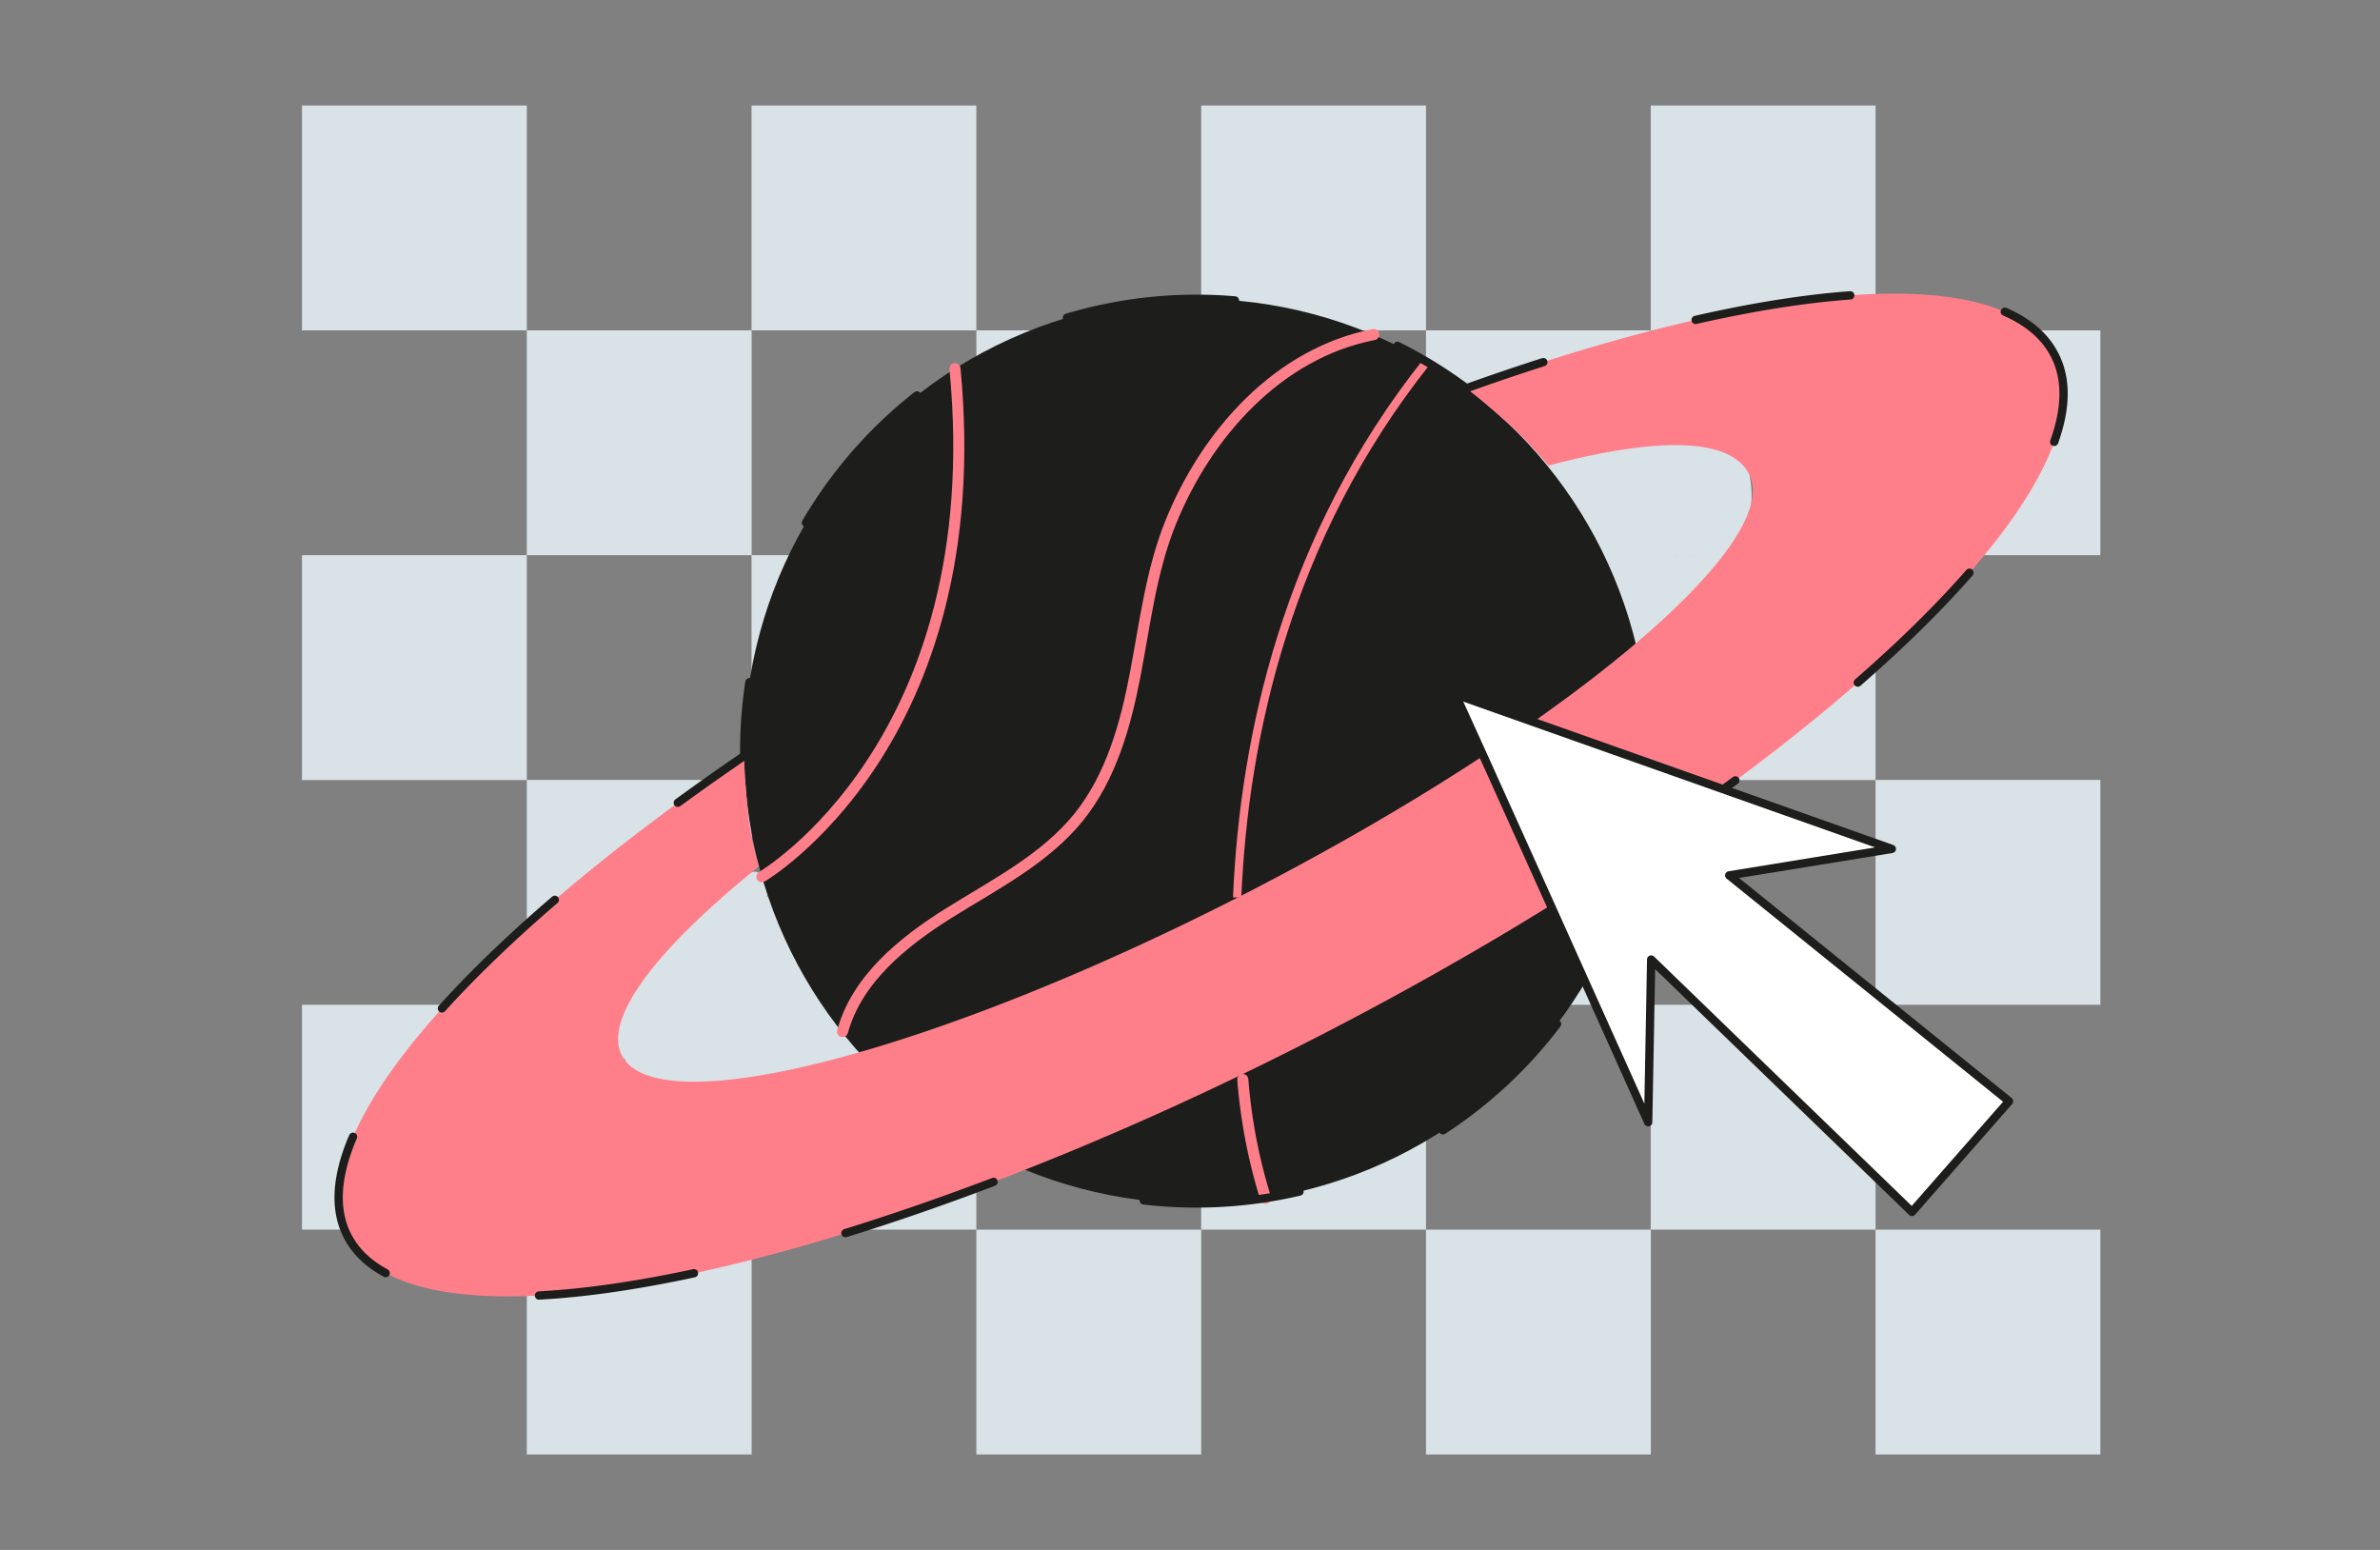
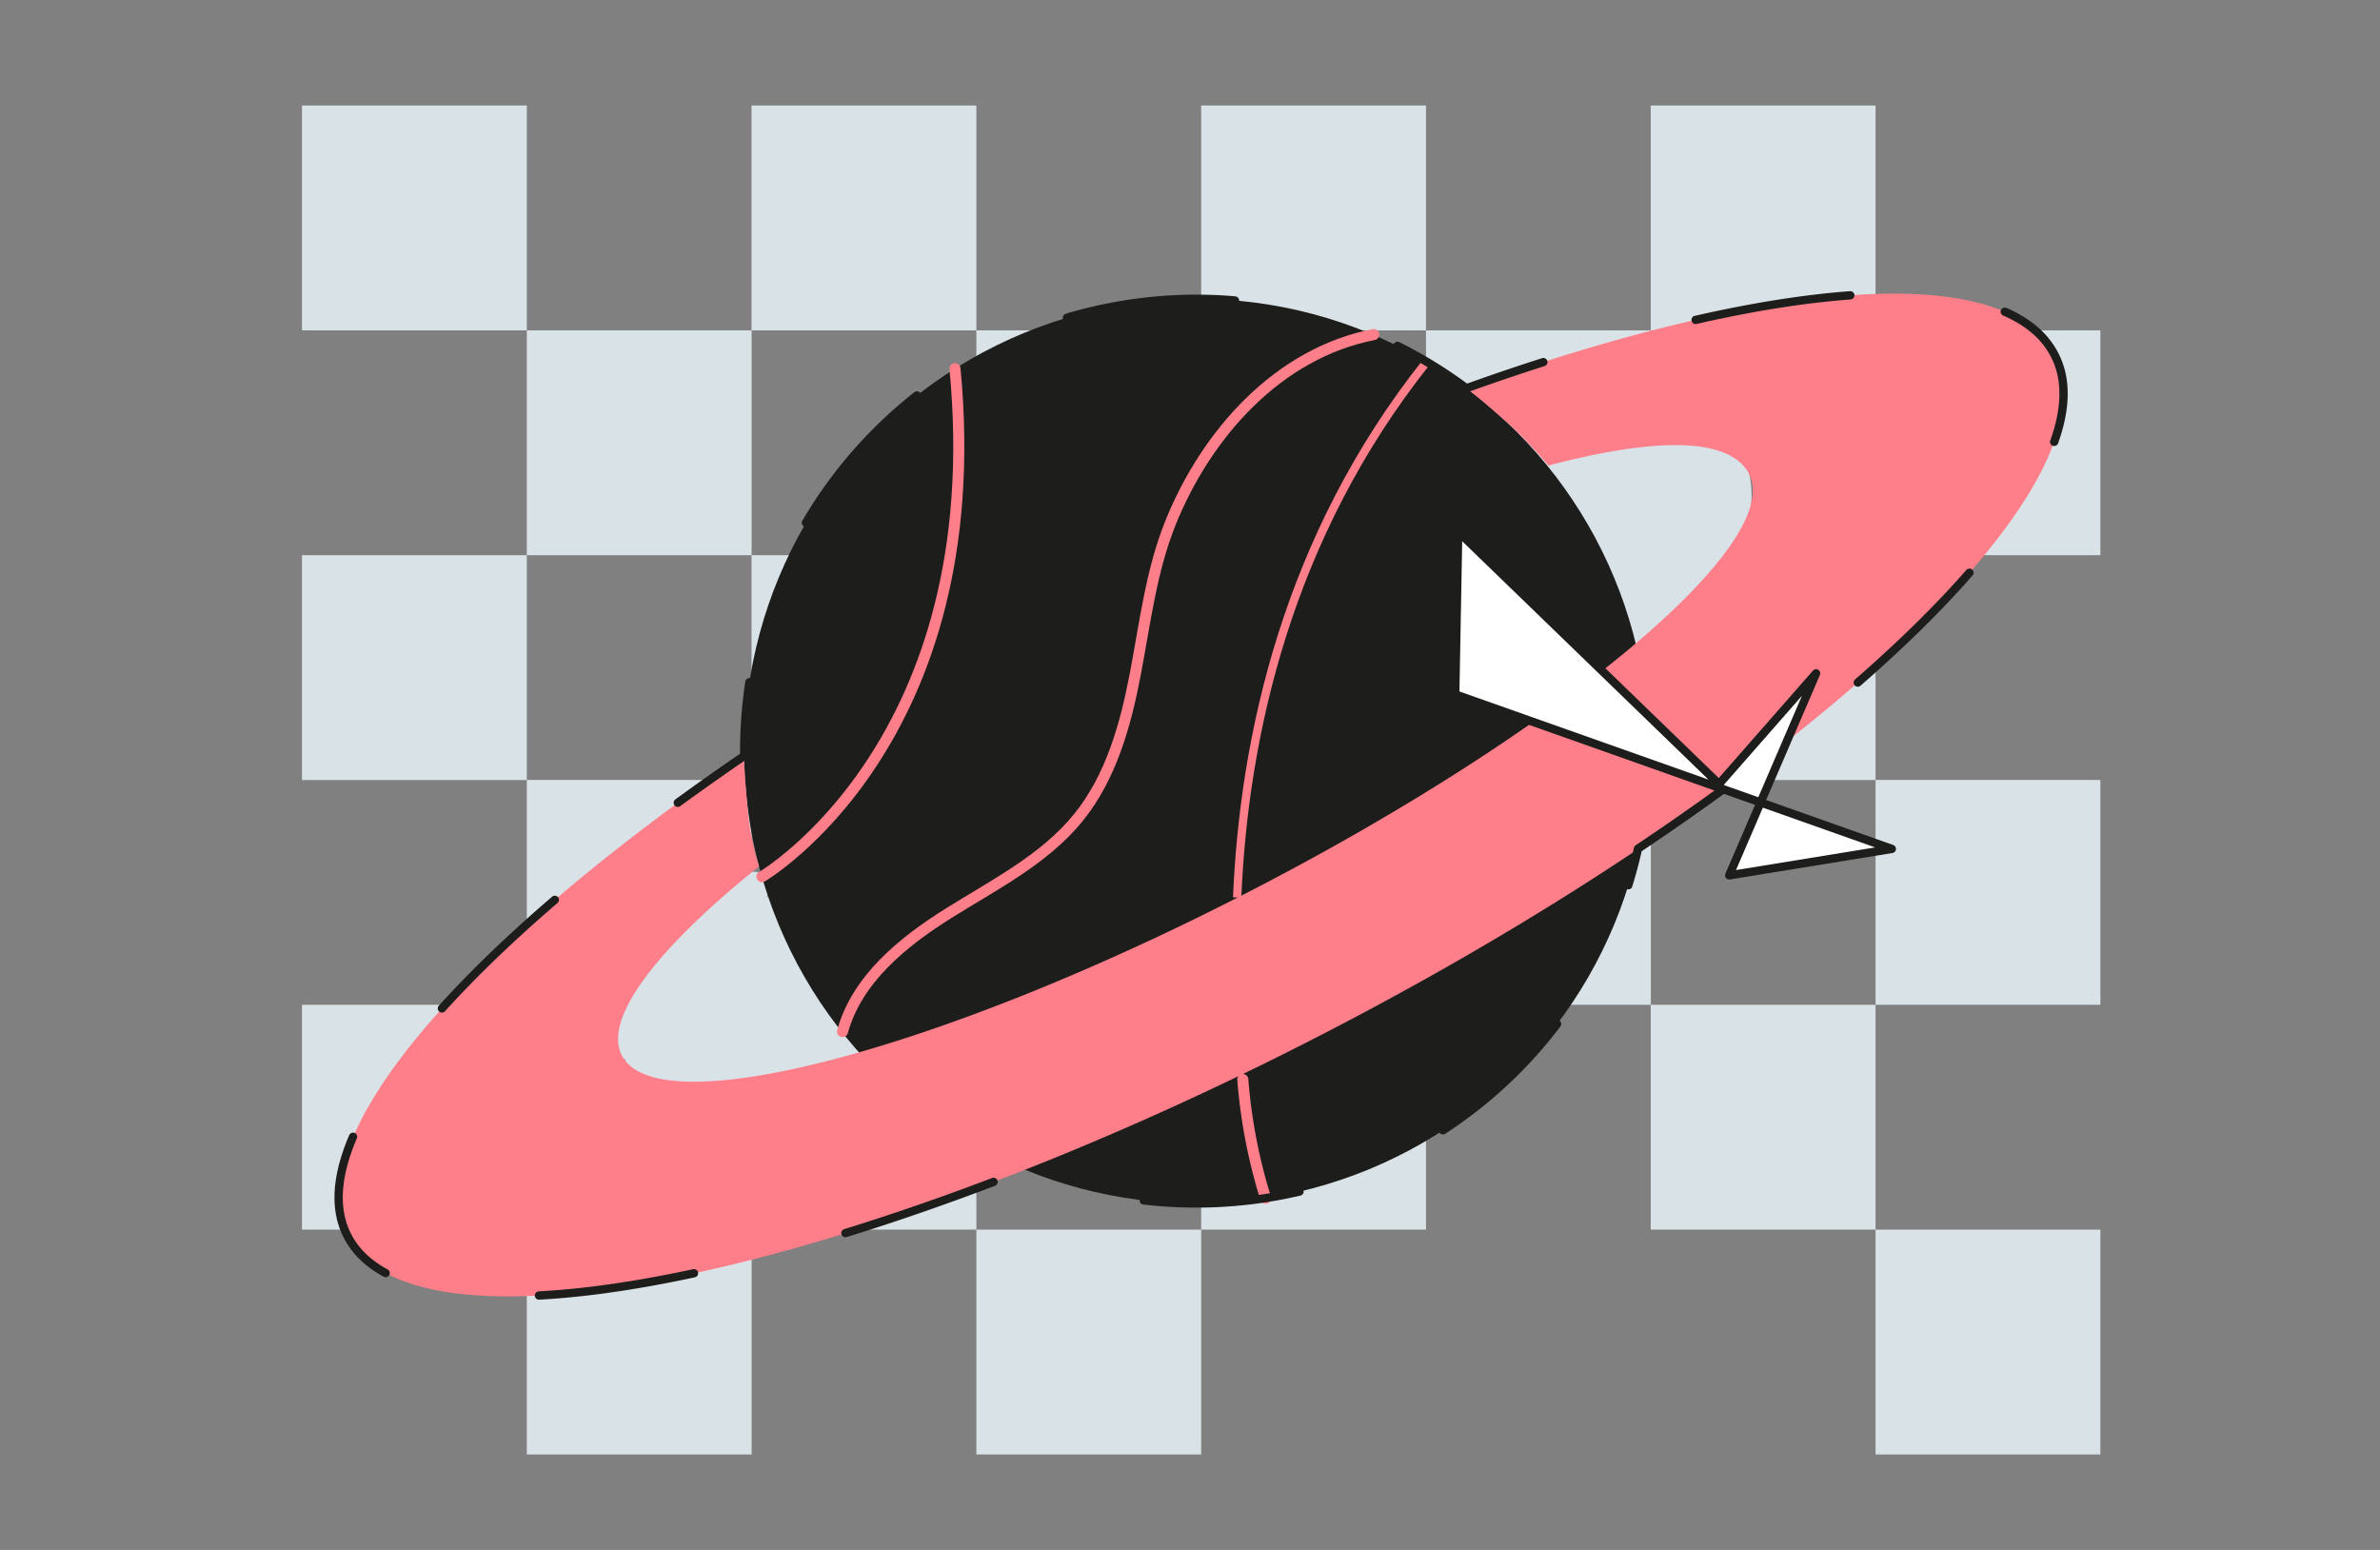
<svg xmlns="http://www.w3.org/2000/svg" id="Слой_1" data-name="Слой 1" viewBox="0 0 215 140">
  <rect x="0" y="0" width="215" height="140" fill="#808080" stroke="none" />
  <defs>
    <style>.cls-1{fill:#d9e2e7;}.cls-2{fill:#1d1d1b;}.cls-3{fill:#fe7f8a;}.cls-4,.cls-5,.cls-6,.cls-7,.cls-8{fill:none;}.cls-4,.cls-5{stroke:#fe7f8a;}.cls-4,.cls-6,.cls-7,.cls-8,.cls-9{stroke-linecap:round;stroke-linejoin:round;}.cls-5{stroke-miterlimit:10;}.cls-5,.cls-6,.cls-7,.cls-8,.cls-9{stroke-width:0.75px;}.cls-6,.cls-7,.cls-8,.cls-9{stroke:#1d1d1b;}.cls-7{stroke-dasharray:15.35 15.35;}.cls-8{stroke-dasharray:14.16 14.16;}.cls-9{fill:#fff;}</style>
  </defs>
  <rect class="cls-1" x="27.28" y="9.53" width="20.31" height="20.31" />
  <rect class="cls-1" x="47.59" y="29.84" width="20.31" height="20.31" />
  <rect class="cls-1" x="67.89" y="9.53" width="20.31" height="20.31" />
  <rect class="cls-1" x="88.2" y="29.84" width="20.31" height="20.31" />
  <rect class="cls-1" x="108.51" y="9.53" width="20.31" height="20.31" />
  <rect class="cls-1" x="128.82" y="29.84" width="20.31" height="20.31" />
  <rect class="cls-1" x="149.12" y="9.53" width="20.31" height="20.31" />
  <rect class="cls-1" x="169.43" y="29.84" width="20.31" height="20.31" />
  <rect class="cls-1" x="27.28" y="50.15" width="20.31" height="20.31" />
  <rect class="cls-1" x="47.59" y="70.45" width="20.31" height="20.31" />
  <rect class="cls-1" x="67.89" y="50.15" width="20.31" height="20.31" />
  <rect class="cls-1" x="88.2" y="70.45" width="20.31" height="20.31" />
  <rect class="cls-1" x="108.51" y="50.15" width="20.31" height="20.31" />
  <rect class="cls-1" x="128.82" y="70.45" width="20.31" height="20.31" />
  <rect class="cls-1" x="149.12" y="50.15" width="20.31" height="20.31" />
  <rect class="cls-1" x="169.43" y="70.45" width="20.31" height="20.31" />
  <rect class="cls-1" x="27.28" y="90.76" width="20.31" height="20.31" />
  <rect class="cls-1" x="47.59" y="111.07" width="20.31" height="20.31" />
  <rect class="cls-1" x="67.89" y="90.76" width="20.31" height="20.31" />
  <rect class="cls-1" x="88.2" y="111.07" width="20.31" height="20.31" />
  <rect class="cls-1" x="108.51" y="90.76" width="20.31" height="20.31" />
-   <rect class="cls-1" x="128.82" y="111.07" width="20.31" height="20.31" />
  <rect class="cls-1" x="149.12" y="90.76" width="20.31" height="20.31" />
  <rect class="cls-1" x="169.43" y="111.07" width="20.31" height="20.31" />
  <path class="cls-1" d="M157.71,41.68a.58.58,0,0,0-.62-.41.31.31,0,0,0-.09-.07h0c0-.06,0-.11,0-.17h0a.61.61,0,0,0-1-.52.83.83,0,0,0-.3-.14.68.68,0,0,0-.63-.23.62.62,0,0,0-.17-.11,1.42,1.42,0,0,0-1.65-.74.68.68,0,0,0-.27-.2.65.65,0,0,0-.66-.27.6.6,0,0,0-1.1-.18l0,0a.51.51,0,0,0-.77.23l-.38.83-.1,0a.58.58,0,0,0-.48-.57.64.64,0,0,0-1-.37l-.33.3s-.05,0-.07,0l-.06,0a9.76,9.76,0,0,0-2.36.78,6.18,6.18,0,0,0-4.88,1,.67.67,0,0,0-.26.38l-.56-.4c-.59-.43-1.17.47-.74,1s.7.83,1,1.24a25.41,25.41,0,0,0,3.73,4.83.59.59,0,0,0-.19.79l.39.78a.65.65,0,0,0,0,.45c.55,1.23,1.12,2.45,1.76,3.63.19.5.38,1,.54,1.51a12.36,12.36,0,0,1,.43,3.54c0,.79,1.19.79,1.22,0,0-.12,0-.24,0-.36a.55.55,0,0,0,.28-.15c1.3-1.38,2.6-2.77,3.91-4.15a.53.53,0,0,0,.06-.1.62.62,0,0,0,.39-.15l2.55-2.36a.52.52,0,0,0,.5-.18l1-1.22a.6.6,0,0,0,.14-.38A9.43,9.43,0,0,0,157.71,41.68Zm-4.65,9.6a.59.59,0,0,0-.4.17c-.57.56-1.12,1.14-1.67,1.72q-.65.63-1.26,1.29l0-.42a.52.52,0,0,0,.65-.42l.08-.38a.53.53,0,0,0,.62-.43l0-.16h0v0c.09-.59.15-1.19.19-1.78,0-.26,0-.51.08-.76h0a.64.64,0,0,0,1,.12,2.8,2.8,0,0,1,1.42.15.54.54,0,0,0,.15.15C153.7,50.75,153.38,51,153.06,51.28Zm-9.59-6.17a.56.56,0,0,0,.33-.63h0a2.84,2.84,0,0,0,.72-.28.63.63,0,0,0,1.05.45c.14-.13.26-.28.4-.41a3.37,3.37,0,0,0-.09.34.61.61,0,0,0,1,.59l.15-.16a.71.71,0,0,0,.41.12.33.33,0,0,0,0,.13c.22.41.41.83.63,1.25-.08.25-.16.49-.23.74a.51.51,0,0,0,0,.39,2.17,2.17,0,0,0-.07.24.55.55,0,0,0,.5.73v.12a.53.53,0,0,0-.15.38v.19a.73.73,0,0,0-.72.15l-.11-.48c-.16-.65-1.28-.53-1.2.16l0,.19c-.17-.13-.31-.28-.49-.4a.49.49,0,0,0-.51-.06l-.07-.12c.4-.06.75-.47.45-.88l-.09-.12h0C144.84,46.85,144.15,46,143.47,45.11Z" />
  <path class="cls-1" d="M76.27,94.49a27.44,27.44,0,0,0-2.52-5.13c-.25-.61-.51-1.21-.81-1.8.09-.16.18-.32.28-.48a.62.62,0,0,0-.71-.89,15,15,0,0,1,.27-5.89.62.62,0,0,0-1-.59A12.79,12.79,0,0,1,70.07,81a.5.5,0,0,0-.68-.07l-.18.15.7-1.19c.32-.58-.3-1.07-.84-.84l-.29.14s0,0,0,0a.62.62,0,0,0-.59-.45,6.11,6.11,0,0,0-3.88,1.69c-.25.13-.49.26-.68.38A17.12,17.12,0,0,0,57,88.65a13.59,13.59,0,0,0-.56,1.54l-.07.09a9,9,0,0,0-1.67,4.77.61.61,0,0,0,.45.59,3.14,3.14,0,0,0,1.3,0,1.37,1.37,0,0,0,1,1.17c-.09.22-.19.43-.27.66a.61.61,0,0,0,.28.69,1.72,1.72,0,0,0,1.19.11.93.93,0,0,0-.05.1.64.64,0,0,0,.1.74,1.13,1.13,0,0,0,.27.22,1.39,1.39,0,0,0,2.21,1,4.45,4.45,0,0,0,.79-.6,1.38,1.38,0,0,0,.78-.18A1.94,1.94,0,0,0,64,99a.58.58,0,0,0,.31.16c0,.06,0,.12,0,.18.14,1.81,3.06,1.57,4.25,1.42a9.91,9.91,0,0,0,2.4-.65.76.76,0,0,0,.32-.11,10.69,10.69,0,0,0,2.53-1.55c.61-.49-.26-1.35-.86-.86a8.47,8.47,0,0,1-1.25.83c0-.25,0-.51.07-.77.3-.16.6-.32.89-.5s.56-.1.83-.18a.62.62,0,0,0,.38-.36c.57-.27,1.14-.55,1.7-.87a.55.55,0,0,0,.3-.55A.53.53,0,0,0,76.27,94.49Zm-8.46-7-.13.18c-.66.87-1.33,1.73-2,2.59l-.16-.06c.3-.37.59-.75.88-1.12l.9-1.15Zm-2-6.31a20.46,20.46,0,0,0-2.71,2.94l-.3.41-.65.36c.53-.61,1-1.25,1.6-1.84a10.85,10.85,0,0,1,2-1.87Zm5.33,1.93a.61.61,0,0,0-.43-.21,1,1,0,0,0-.4-.6c.33-.19.65-.4,1-.62C71.21,82.1,71.17,82.58,71.14,83.06ZM66.76,99.62a2,2,0,0,1-1.05-.21,2,2,0,0,0,.37-.22,14.58,14.58,0,0,0,2.79-.42c0,.17-.08.33-.11.5a.59.59,0,0,0,0,.23A8.93,8.93,0,0,1,66.76,99.62Z" />
  <circle class="cls-2" cx="108.08" cy="67.85" r="40.86" />
  <path class="cls-3" d="M185.61,32.07c-4.41-8.55-25.39-6.95-53.14,3,.78-.28,0,0,0,0,1.44,1.1,2.61,2.16,4,3.38a46.26,46.26,0,0,1,3.41,3.6c10.34-2.72,16.49-2.4,18.12.76,3.24,6.29-16.91,23.15-45,37.65S59.42,101.63,56.18,95.34C54.45,92,59.37,85.65,68.57,78.26a25.56,25.56,0,0,1-1-4.87c-.46-5-.33-5.11-.33-5.11-25.35,17.31-40.36,34.6-35.83,43.38,6.13,11.87,45.61,3.67,88.2-18.31S191.74,43.94,185.61,32.07Z" />
  <path class="cls-4" d="M68.83,79.19S89.51,67.09,86.27,33.3" />
  <path class="cls-5" d="M111.76,81.07c.61-14.48,4.5-32.53,17.12-48.39" />
  <path class="cls-4" d="M114.33,108.23a49,49,0,0,1-2.06-10.72" />
  <path class="cls-4" d="M76.11,93.18c1.3-4.72,5.42-8.08,9.57-10.68s8.68-4.87,11.76-8.68c2.94-3.65,4.24-8.33,5.12-12.94s1.43-9.31,3.18-13.66c3.27-8.1,9.77-15.33,18.36-17" />
  <path class="cls-3" d="M132.47,35.07c.78-.28,0,0,0,0Z" />
  <path class="cls-6" d="M139.42,32.71q-3.39,1.08-6.95,2.36h0a40.82,40.82,0,0,0-6.23-3.83" />
  <path class="cls-7" d="M111.56,27.14q-1.71-.15-3.48-.15A40.87,40.87,0,0,0,69.57,54.18" />
  <path class="cls-6" d="M67.7,61.62a41.25,41.25,0,0,0-.47,6.23v.43c-2.07,1.41-4.07,2.83-6,4.23" />
  <path class="cls-8" d="M50.12,81.28C35.54,93.8,28,105.11,31.4,111.66c4.8,9.29,30,6.28,61.19-6a40.86,40.86,0,0,0,55.38-29C174.42,59,190.25,41.06,185.61,32.07,182,25,167,24.87,146.2,30.67" />
-   <path class="cls-9" d="M131.46,62.72c.28.43,17.43,38.65,17.43,38.65l.27-14.7,23.56,22.8,8.77-10L156.21,79.07l14.69-2.39Z" />
+   <path class="cls-9" d="M131.46,62.72l.27-14.7,23.56,22.8,8.77-10L156.21,79.07l14.69-2.39Z" />
</svg>